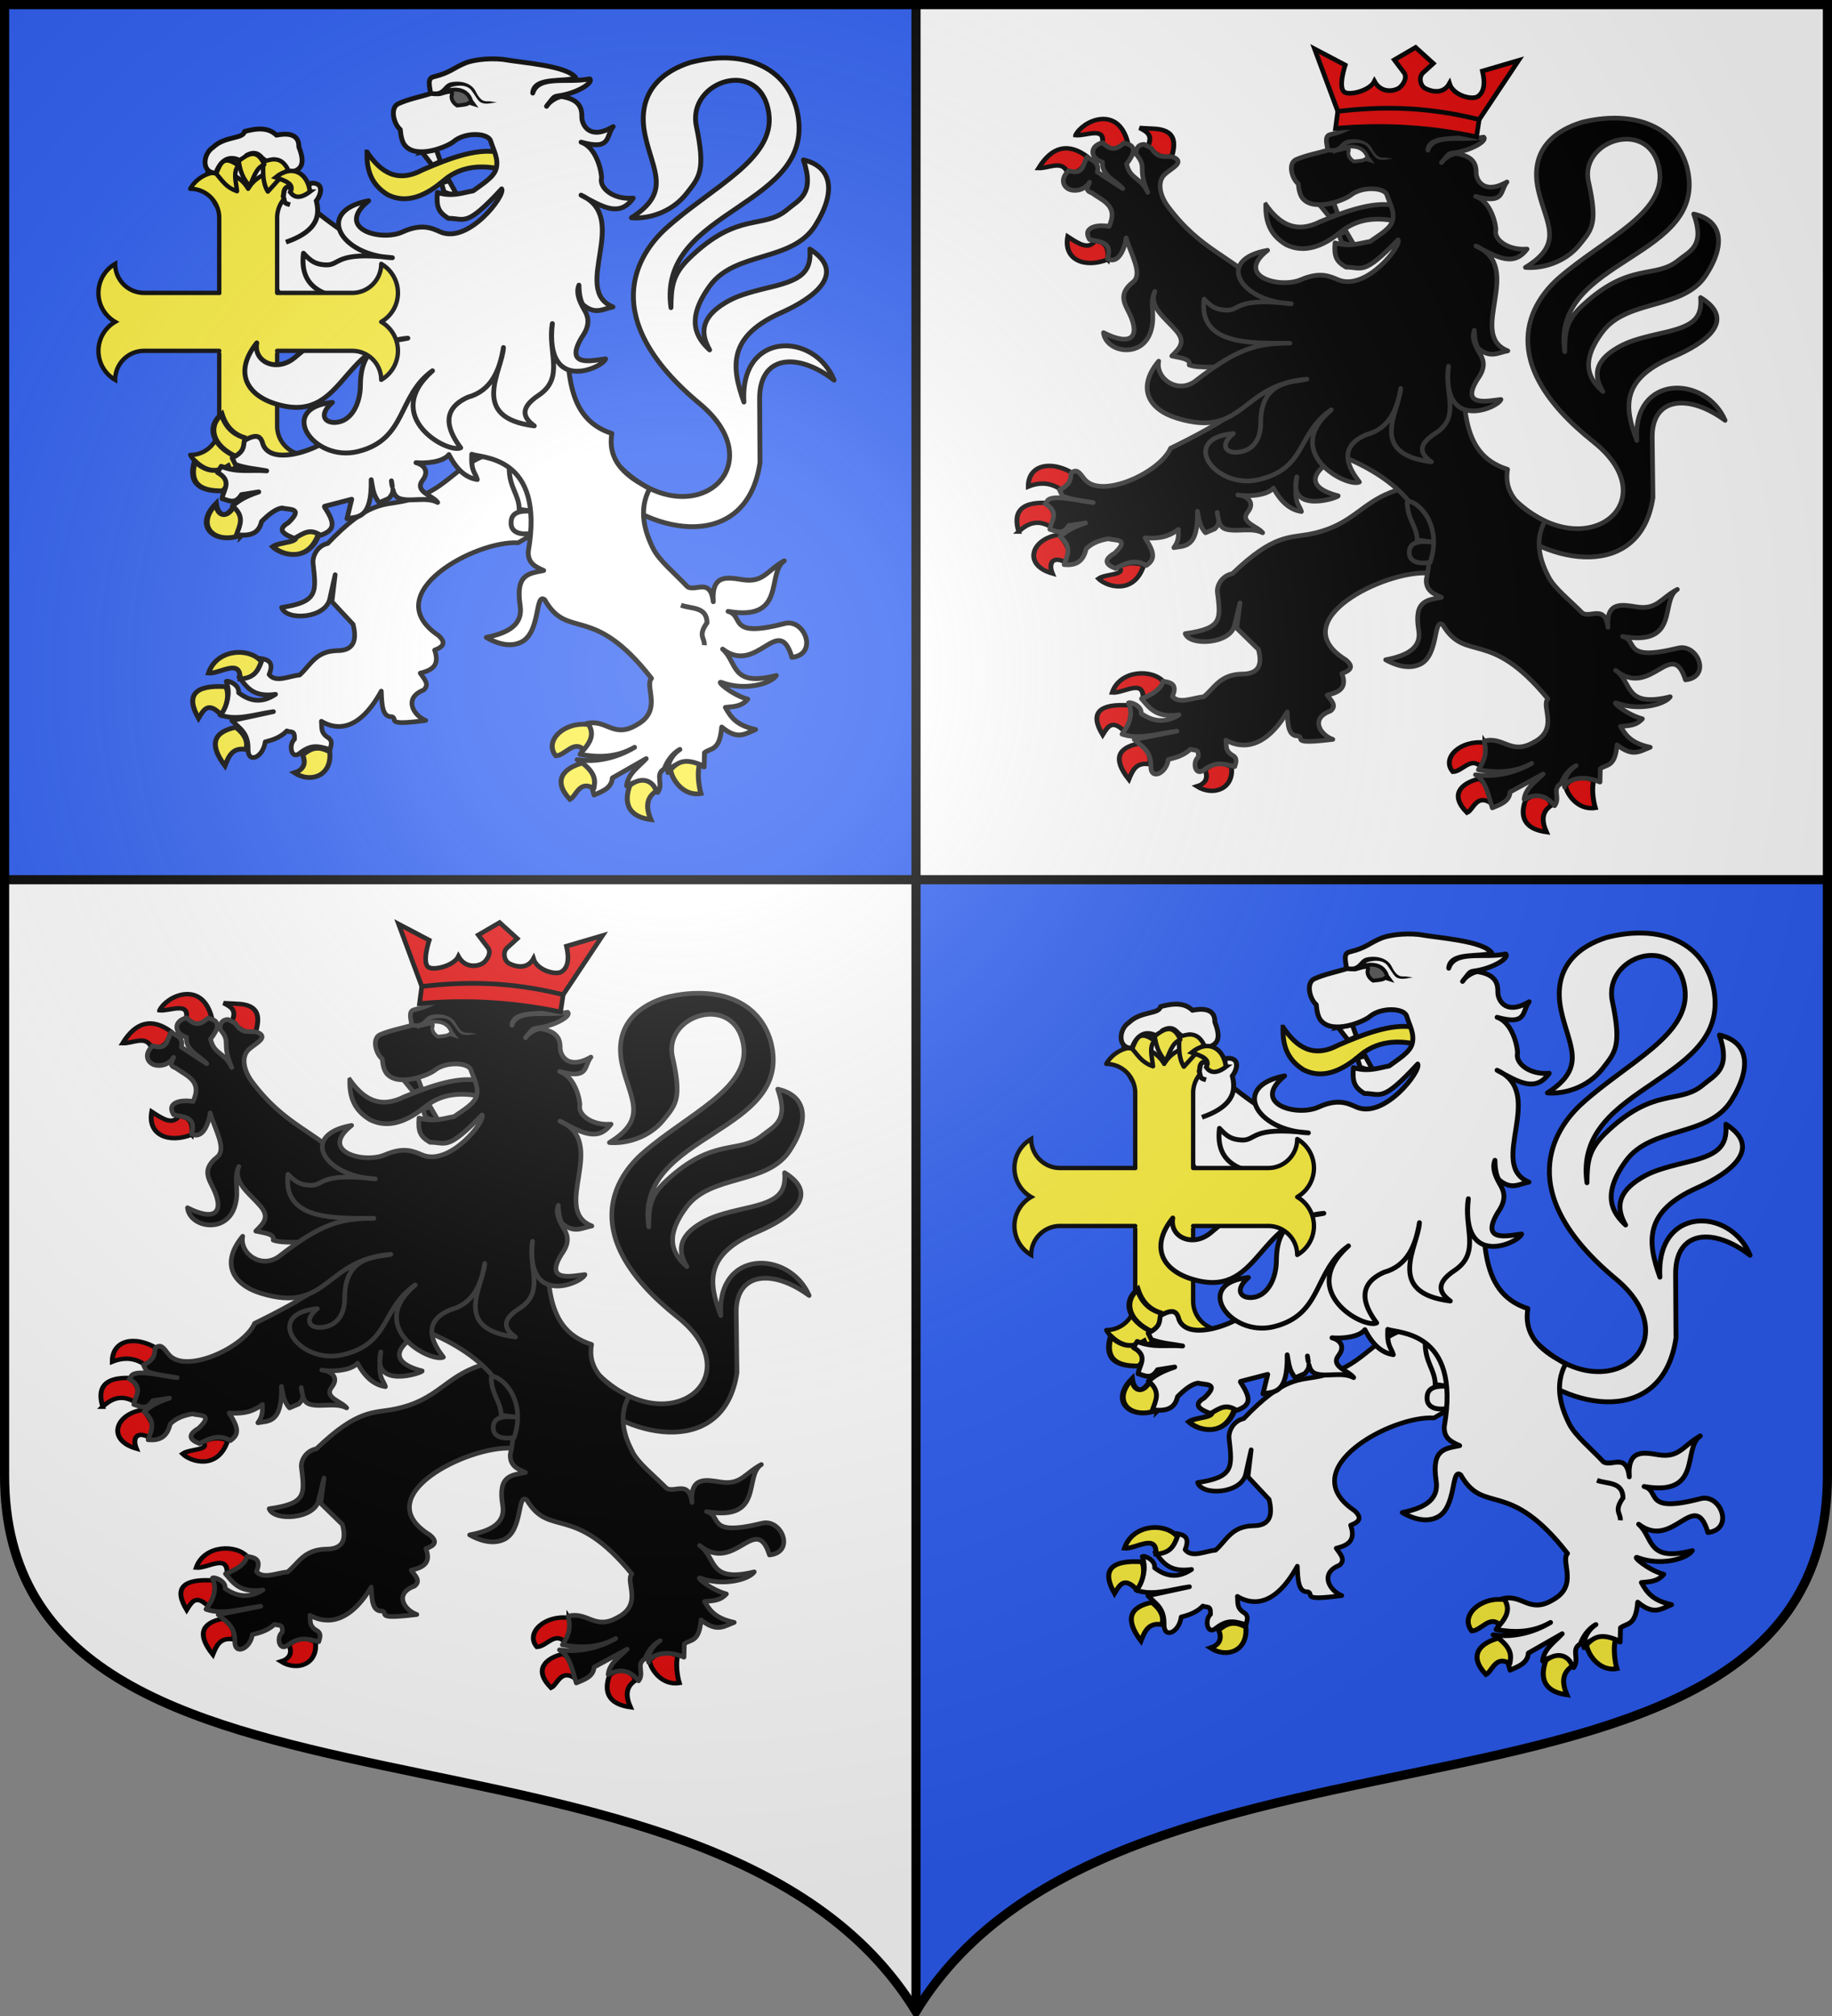
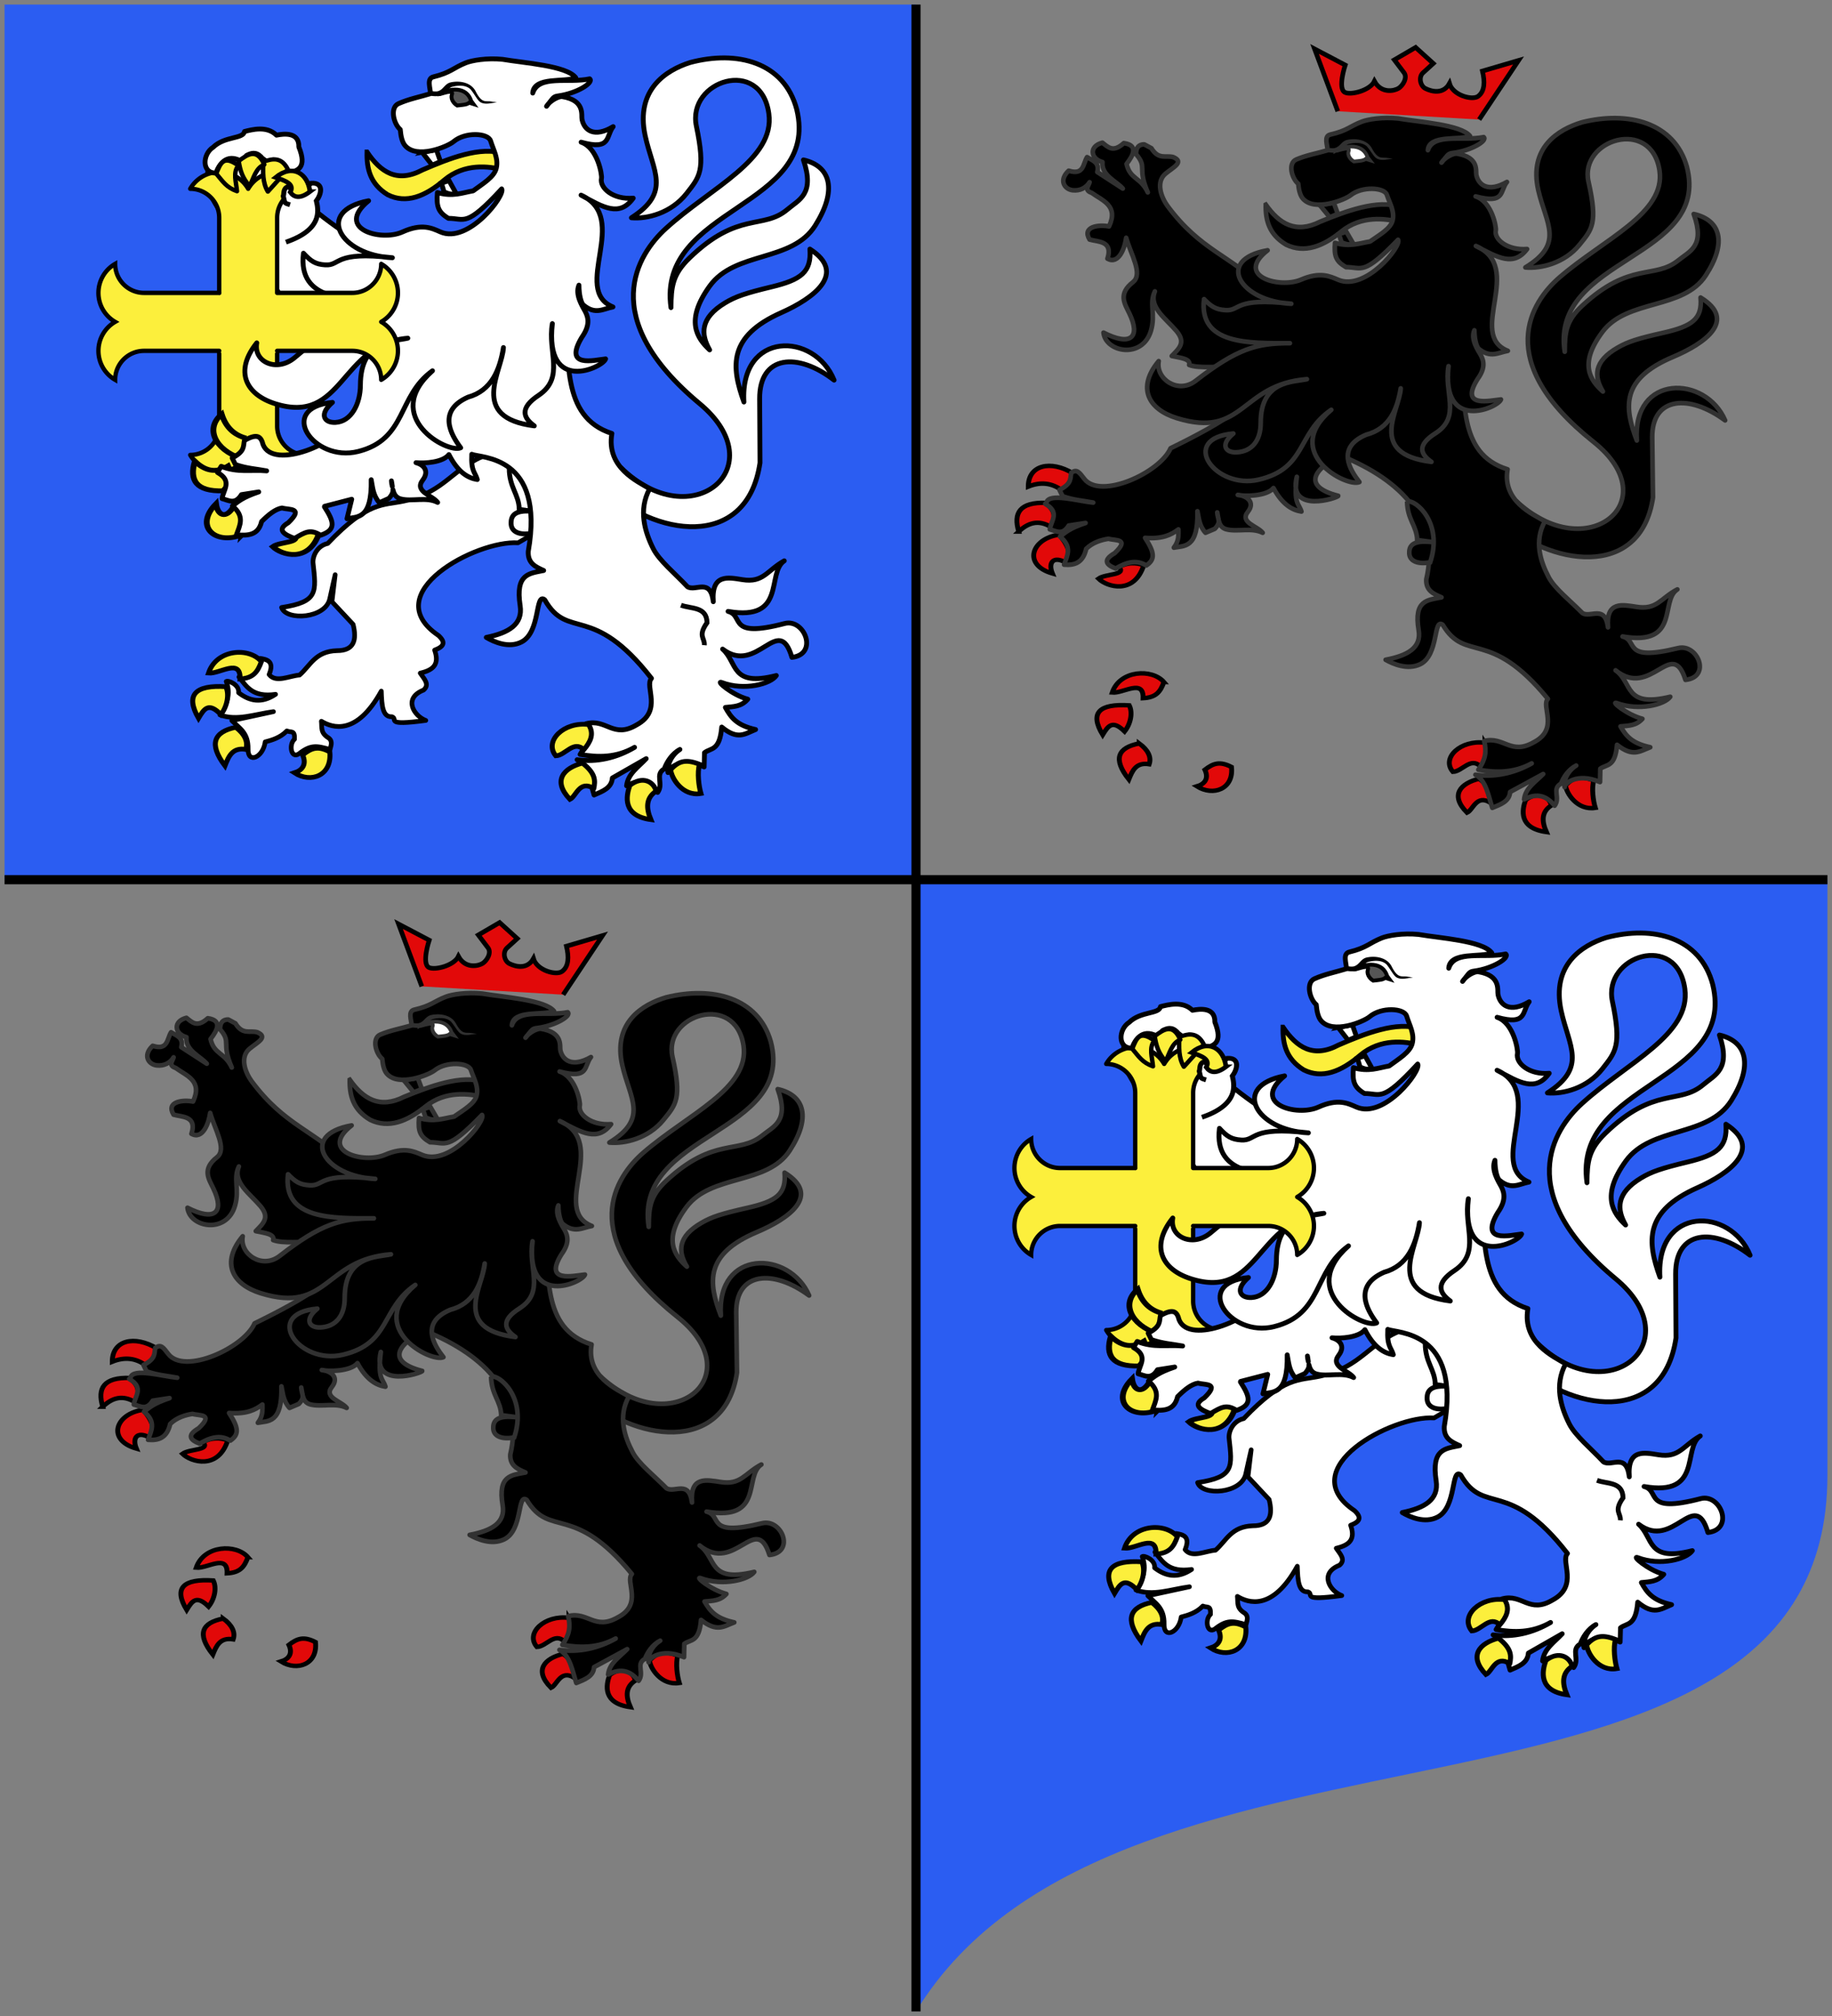
<svg xmlns="http://www.w3.org/2000/svg" xmlns:xlink="http://www.w3.org/1999/xlink" width="600" height="660" version="1.0">
  <rect width="100%" height="100%" fill="#808080" stroke="none" />
  <defs>
    <g id="c">
      <path id="b" d="M0 0v1h.5z" transform="rotate(18 3.157 -.5)" />
      <use xlink:href="#b" width="810" height="540" transform="scale(-1 1)" />
    </g>
    <g id="d">
      <use xlink:href="#c" width="810" height="540" transform="rotate(72)" />
      <use xlink:href="#c" width="810" height="540" transform="rotate(144)" />
    </g>
    <g id="f">
      <path id="e" d="M0 0v1h.5z" transform="rotate(18 3.157 -.5)" />
      <use xlink:href="#e" width="810" height="540" transform="scale(-1 1)" />
    </g>
    <g id="g">
      <use xlink:href="#f" width="810" height="540" transform="rotate(72)" />
      <use xlink:href="#f" width="810" height="540" transform="rotate(144)" />
    </g>
-     <path id="h" d="M-298.5-298.5V183c0 129.055 231.64 65.948 298.5 175.5C66.86 248.948 298.5 312.055 298.5 183v-481.5z" />
    <path id="a" d="M2.922 27.673c0-5.952 2.317-9.844 5.579-11.013 1.448-.519 3.307-.273 5.018 1.447 2.119 2.129 2.736 7.993-3.483 9.121.658-.956.619-3.081-.714-3.787-.99-.524-2.113-.253-2.676.123-.824.552-1.729 2.106-1.679 4.108z" />
    <radialGradient id="k" cx="-80" cy="-80" r="405" gradientUnits="userSpaceOnUse">
      <stop offset="0" style="stop-color:#fff;stop-opacity:.31" />
      <stop offset=".19" style="stop-color:#fff;stop-opacity:.25" />
      <stop offset=".6" style="stop-color:#6b6b6b;stop-opacity:.125" />
      <stop offset="1" style="stop-color:#000;stop-opacity:.125" />
    </radialGradient>
  </defs>
  <g transform="translate(0 -392.362)">
    <use xlink:href="#h" width="744.094" height="1052.362" style="fill:#fff" transform="translate(300 692.362)" />
    <path d="M598.5 680.362v195c0 129.055-231.64 65.948-298.5 175.5v-370.5z" style="fill:#2b5df2" />
    <path d="M1.5 393.862v286.5H300v-286.5z" style="opacity:1;fill:#2b5df2;fill-opacity:1;fill-rule:nonzero;stroke:none;stroke-width:1;stroke-linecap:butt;stroke-linejoin:round;stroke-miterlimit:4;stroke-dasharray:none;stroke-opacity:1" />
  </g>
  <path d="M1.5 288h597M300 1.5v657" style="opacity:1;fill:none;fill-opacity:1;fill-rule:nonzero;stroke:#000;stroke-width:3;stroke-linecap:butt;stroke-linejoin:round;stroke-miterlimit:4;stroke-dasharray:none;stroke-dashoffset:0;stroke-opacity:1" />
  <g id="j">
    <path d="M526.43-112.47c24.44 22.93 52.365.061 26.704-20.339-35.182-27.97-21.285-48.404-11.787-56.635 15.26-13.223 36.78-22.104 34.533-36.905-2.795-18.405-27.762-10.683-24.469 3.938 3.241 14.388 1.22 16.343-3.158 21.721-5.184 6.37-13.402 8.244-18.608 7.761 13.537-8.273 7.141-14.937 4.469-26.522-3.414-14.8 6.91-21.07 15.07-23.5 15.809-3.952 31.798-.006 36.121 15.316 8.259 31.912-47.178 31.155-42.096 63.764.036-6.65.37-10.628 6.123-15.958 16.411-15.203 24.848-8.937 33.012-15.53 3.991-3.225 9.32-4.894 5.33-15.978 9.324 2.071 11.531 9.852 4.137 21.182-7.774 11.913-27.013 8.038-35.547 19.38-8.363 11.113-4.21 16.783.102 20.607-3.095-5.16-3.277-10.334 5.141-15.158 3.533-2.025 6.826-3.087 15.676-5.085 9.97-2.252 13.49-4.727 12.862-12.134 12.728 7.826 1.548 15.8-9.556 20.48-17.932 7.56-16.813 17.287-12.424 28.778-1.57-23.04 23.72-22.593 30.435-6.929-12.306-9.107-25.303-8.279-25.127 5.92l.256 20.658c-4.246 28.686-36.062 23.448-52.949 7.59" style="fill:#000;fill-opacity:1;stroke:#313131;stroke-width:1.602;stroke-linejoin:round;stroke-miterlimit:4;stroke-dasharray:none;stroke-opacity:1" transform="matrix(.95 0 0 .95 -3.58 270.832)" />
    <path d="M440.14-214.564c-.114 5.342 1.094 10.29 7.072 13.822 6.267 3.02 12.657.632 19.089-4.651 6.798-5.434 14.975-4.48 20.138-3.134.85-2.512-.193-3.533.038-5.216-7.718-2.773-18.956 1.53-27.511 5.023-8.565 4.326-14.18.701-18.825-5.844z" style="fill:#000;fill-opacity:1;stroke:#313131;stroke-width:1.602;stroke-miterlimit:4;stroke-dasharray:none;stroke-opacity:1" transform="matrix(.95 0 0 .95 -3.58 270.832)" />
    <g style="fill:#e20909">
      <path d="M862.664 472.577c-7.188-9.211-27.082-8.293-31.832 7.086 6.816.68 19.456-9.608 19.006 3.82 8.305-.468 10.708-4.693 12.826-10.906z" style="fill:#e20909;fill-opacity:1;stroke:#000;stroke-width:3;stroke-linejoin:miter;stroke-miterlimit:4;stroke-dasharray:none;stroke-opacity:1" transform="matrix(.532 0 0 .484 -77.74 -5.43)" />
      <path d="M838.453 505.987c-7.478-8.031-10.06-3.885-13.504 2.243-8.187-14.961-2.04-21.175 16.37-19.903 2.197 4.713 1.025 12.246-2.866 17.66zM847.459 514.084c-13.091 2.806-16.482 10.313-6.395 24.351 2.187-5.864 4.356-11.75 12.534-10.302 1.483-4.79-.707-9.68-6.14-14.05zM887.874 531.88c2.56 5.972-.09 9.655-4.86 11.238 9.901 6.854 22.754 1.966 21.23-13.112-7.109-4.021-11.075-2.607-16.37 1.873z" style="fill:#e20909;fill-opacity:1;stroke:#000;stroke-width:3;stroke-miterlimit:4;stroke-dasharray:none;stroke-opacity:1" transform="matrix(.532 0 0 .484 -77.74 -5.43)" />
    </g>
-     <path d="M485.38-116.178c-12.619 4.029-14.846 12.112-29.863 15.119-7.266 1.454-12.553-.097-26.878 13.668-3.609.708-5.326 3.929-5.194 6.193 1.144 9.52 1.912 12.645-11.088 14.465 1.583 4.392 15.633 3.62 17.024-2.903.217-1.02 1.885-7.68 1.885-7.68l-1.139 8.716 7.471 7.304c1.358 5.04.4 8.512-5.724 8.492-7.664.206-9.355 4.831-13.19 7.87-3.682.26-8.36 2.633-10.743-.176 1.976-4.349-.807-4.853-3.193-5.21-.712 2.637-3.475 4.54-7.466 6.007 2.724 3.077 4.792 6.653 12.94 5.592-5.01 3.07-9.252 2.157-13.052-.517.362-2.57-3.657-4.085-4.368-3.625 1.721 4.046.234 7.499-2.24 10.769 5.942 2.073 12.547-.277 18.914-1.036l-14.683 2.9c2.522 2.356 5.85 3.818 5.724 9.112-.201 4.987 5.332 2.774 6.037-2.25 2.22-.539 5.29-1.285 7.65-3.548 1.51.631 2.865-.383 2.697 2.692-2.085 1.657-1.223 6.43 1.539 4.71 4.21-3.021 6.333-2.648 11.01-1.396.241-1.105 1.093-2.6-.46-3.704-3.032-1.685-2.323-3.34-2.59-5.409 3.815 2.11 12.384 4.835 21.153-9.734.168 4.609.407 8.437 3.763 8.27 2.347.763-2.957 3.02 11.946 1.196-4.173-1.419-8.129-7.145-.782-9.803 2.307-1.82.133-3.641-1.175-5.462 4.99-1.07 6.73-3.043 5.083-7.427 3.284-1.142 4.034-2.466 1.35-4.711-22.008-13.57 13.364-30.79 28.095-29.904l12.444-6.627-7.964-22.574z" style="fill:#000;fill-opacity:1;stroke:#313131;stroke-width:1.602;stroke-linejoin:round;stroke-miterlimit:4;stroke-dasharray:none;stroke-opacity:1" transform="matrix(.95 0 0 .95 -3.58 270.832)" />
    <g style="fill:#e20909">
      <path d="M799.626 342.685c-5.852-4.625-12.566-5.83-20.464-2.342-.056-14.538 13.622-18.222 27.626-8.897-1.412 4.639-3.066 9.057-7.162 11.239zM773.28 370.783c-3.419-12.474.547-20.053 16.881-19.435 2.937 3.872 7.292 6.562 3.07 16.391-7.79-5.24-14.203-2.924-19.952 3.044zM798.09 372.89c4.946 6.322 8.193 12.644 4.35 18.967-8.001-5.031-11.16.056-8.442 7.258-18.46-5.81-12.894-23.612 4.093-26.225zM834.925 394.666c5.494-3.163 10.533-2.989 15.347-1.17-5.978 20.376-22.706 14.734-27.881 9.132 4.344-3.472 17.501-2.217 12.534-7.962z" style="fill:#e20909;fill-opacity:1;stroke:#000;stroke-width:3;stroke-miterlimit:4;stroke-dasharray:none;stroke-opacity:1" transform="matrix(.532 0 0 .484 -77.74 -5.43)" />
    </g>
    <g style="fill:#e20909">
-       <path d="M828.018 186.74c-13.82 6.043-27.245.561-24.555-15.454 6.568 4.735 12.686 9.137 16.626 3.044 5.688.234 9.047 3.454 7.93 12.41zM802.95 127.031c-3.537-7.426-11.437-1.875-17.393-2.107 8.263-14.803 18.254-17.275 29.928-7.727-2.034 6.026-3.863 12.314-12.534 9.834zM808.322 102.68c6.403.636 18.51-6.186 16.371 5.62 4.844 5.575 10.078 4.72 15.603-.937-6.06-25.406-27.664-14.525-31.974-4.683zM852.574 110.64c3.55-8.067-.098-10.077-4.86-12.877l7.93.468c13.867.447 14.36 8.545 12.022 18.264-7.023 3.063-10.621-2.492-15.092-5.854z" style="fill:#e20909;fill-opacity:1;stroke:#000;stroke-width:3;stroke-miterlimit:4;stroke-dasharray:none;stroke-opacity:1" transform="matrix(.532 0 0 .484 -77.74 -5.43)" />
-     </g>
+       </g>
    <g style="fill:#e20909">
      <path d="M1060.277 513.615c3.647 6.117 1 11.122-2.813 15.923-6.094-6.431-11.19 3.576-16.883 3.746-7.364-9.437 4.845-21.822 19.696-19.669zM1063.603 554.123c.897-4.801 1.242-9.466-6.907-16.156-11.329 3.055-18.268 10.955-7.418 22.947 3.764-1.828 5.655-12.549 14.324-6.79zM1085.345 552.25c7.949-6.469 14.594-1.902 15.859 3.747-5.95 4.148-6.17 10.254-3.07 18.03-17.188-2.611-15.061-14.877-12.79-21.777zM1127.295 539.138c-1.437 5.246-.349 13.895.941 18.517-11.056 1.957-17.877-9.844-18.335-15.24 4.608-5.116 8.694-6.899 17.394-3.277z" style="fill:#e20909;fill-opacity:1;stroke:#000;stroke-width:3;stroke-miterlimit:4;stroke-dasharray:none;stroke-opacity:1" transform="matrix(.532 0 0 .484 -77.74 -5.43)" />
    </g>
    <path d="M383.822-235.912c-4.723 1.218-4.13 5.525.024 6.677-.48 4.599 4.936 6.655 7.005 9.132l-8.792-5.704c.84-3.384-1.704-3.955-3.525-5.125-1.438 2.248-1.021 6.364-6.332 4.672-3.54 3.251-1.461 6.427 1.392 6.737 2.471.268 4.579-.788 5.81-2.77-.313 1.285-1.99 2.731.719 3.657 3.77 2.748 9.327 4.384 5.984 11.572-3.533-.686-9.443.027-6.703 4.527 2.759.837 8.181.33 6.159 6.592 3.882 2.144 5.995-3.671 6.45-7.194 1.521 5.525 5.91 12.447 2.363 15.252-5.272 4.169-2.884 7.407-1.24 10.848 3.913 8.191.483 11.412-8.941 6.585.735 6.831 13.556 9.219 16.397-.777 1.615-5.685-.72-9.142 1.32-13.444-2.208 5.395 3.759 9.32 7.414 13.63 3.402 4.012.901 6.068-1.589 8.638 2.927.637 6.631.954 5.985 3.078 3.288 1.323 10.207.37 13.533.86l2.64 14.935c-5.22 4.076-13.917 8.691-22.576 12.926-3.704 8.46-24.186 17.78-29.74 10.545-1.76-2.292-2.6-3.513-4.507-2.07-.425 1.867.351 3.633-4.048 5.868l1.067 2.19c3.908 1.38 7.061 1.504 10.554 2.192-5.095-.502-15.342-3.497-16.109-.008l-.43.443c5.204 2.928 1.944 5.872 1.59 8.8 2.17.533 4.335 2.2 6.506-1.321l5.81-.888c-5.526 1.832-6.887 3.233-8.813 4.69 4.326 3.49 2.502 6.557 1.414 9.67 3.81.33 6.57-.795 7.614-5.456 2.287-2.28 5.418-3.125 7.706-3.471 2.372.724 7.474-.17 2.11 4.962-4.175 2.427-2.95 4.027.349 5.288 3.52-2.045 7.034-3.246 10.554-1.033 3.114-2.083 2.927-4.425-.419-9.525 6.191.447 8.97-1.074 11.495-2.915-.005 1.99.245 3.917-1.567 6.283 3.514-.672 8.47.33 8.123-12.546.54 2.474.575 4.948 2.78 7.422l3.21-1.358c2.338-2.49 1.002-3.18.837-5.669.511 2.31.382 5.11 3.177 5.838 3.768.981 8.682-.736 12.491 1.189-1.791-2.293-8.012-3.54-5.113-7.195 2.717-3.428-.489-5.62-3.457-5.849 2.041.55 9.943.558 12.286-2.378 3.109 5.785 6.536 7.625 9.645 8.105-.873-2.86-2.74-2.471-1.588-11.96-3.217 13.07 14.441 7.155 14.275 6.546-13.14-3.379-7.747-9.772.914-13.817 21.204 8.503 34.18 22.562 29.442 42.61-.195 3.866 2.526 5.022 5.245 6.194-4.842.963-9.61.91-7.878 11.3 1.018 6.107-3.88 8.793-11.38 10.213 2.61 1.478 7.629 3.63 11.93 1.523 6.518-3.193 4.411-16.125 7.763-13.565 8.029 13.333 16.032.828 36.237 25.515-2.447 2.563 3.98 10.388-4.88 14.958-7.946 4.545-10.263-2.133-17.082-.434.906 3.769.403 6.412-2.002 9.905 6.133 1.049 12.256 1.145 18.388-2.191-6.023 3.397-12.847 4.846-19.389 3.912 3.643 1.865 4.536 7.554 5.81 11.408 2.807-1.187 5.891-2.15 6.137-5.469l11.403-6.193c-2.59 2.68-6.125 4.795-6.572 8.747 4.556-2.43 7.86-1.107 10.51 2.173 2.116-2.74-1.094-5.82 2.199-7.58.796-2.16 2.544-4.888 5.244-6.255-3.101 1.943-4.403 5.328-3.99 7.44-.358-1.019 4.168-5.184 12.2-1.759l.102-4.595c2.212-1.597 5.137-.46 5.767-8.24 5.475 4.337 7.796 2.236 11.446.852-6.388-1.378-8.327-3.919-10.247-7.19 2.838-.276 5.355-.187 7.546-2.614-5.504-1.464-11.116-6.258-8.81-5.408 7.574 2.791 16.508.523 18.41-2.191-16.148 3.894-12.807-4.91-18.846-9.109 12.21 9.92 19.408-11.598 24.09 3.278 9.022-.95 4.205-12.594-2.546-10.938-19.64 4.818-13.479-2.597-19.139-4.002 19.966 3.4 12.766-12.3 18.889-16.232-5.865 3.108-7.015 7.149-14.113 6.018-4.809-.73-10.555-2.06-9.792 7.063-1.045-7.886-5.971-3.208-8.77-4.872-4.269-4.341-9.596-8.487-11.655-12.375-2.844-5.366-5.164-12.46-1.32-19.307-4.056-2.38-14.793-6.894-12.877-17.9-17.618-5.482-14.192-24.67-16.354-40.456l-67.817-21.966c-11.471-11.4-21.562-12.935-32.924-28.16-2.6-3.483-4.084-8.568-.867-11.276 2.646-2.227 6.642-4.02 2.738-5.728-2.524-.756-5.048 1.064-7.573-3.078l-2.459-1.322c-1.84-.003-2.865 1.028-2.828 3.368 4.052 4.715.268 4.422 4.047 13.183-2.396-5.252-6.122-4.452-7.32-9.815 2.365-3.025 4.123-6.445-.95-7.17-3.737 3.397-5.448 1.352-7.376-.146z" style="fill:#000;fill-opacity:1;stroke:#313131;stroke-width:1.602;stroke-linejoin:round;stroke-miterlimit:4;stroke-dasharray:none;stroke-opacity:1" transform="matrix(.95 0 0 .95 -3.58 270.832)" />
    <path d="M488.865-112.271c.084 6.28 3.32 8.33 3.484 13.283l6.312.856c-5.182-.733-9.01-.35-9.05 3.286-.197 3.438 3.486 4.283 7.218 3.52 4.553-13.66-5.14-21.747-7.964-20.945z" style="fill:#000;fill-opacity:1;stroke:#313131;stroke-width:1.602;stroke-miterlimit:4;stroke-dasharray:none;stroke-opacity:1" transform="matrix(.95 0 0 .95 -3.58 270.832)" />
    <path d="M547.225-67.82c3.46 1.276 8.695.402 8.834 5.696-3.195 4.35-.66 4.885-.87 7.249" style="opacity:.98;fill:none;fill-opacity:1;stroke:#000;stroke-width:1.602;stroke-miterlimit:4;stroke-dasharray:none;stroke-opacity:1" transform="matrix(.95 0 0 .95 -3.58 270.832)" />
    <path d="m470.545-200.707-2.631-4.514-2.563.805.927 2.878c2.398.942 2.238.56 4.267.831zM458.753-214.413l4.82-.797 1.416 3.83-2.79 1.163z" style="fill:#000;fill-opacity:1;stroke:#313131;stroke-width:1.602;stroke-miterlimit:4;stroke-dasharray:none;stroke-opacity:1" transform="matrix(.95 0 0 .95 -3.58 270.832)" />
    <path d="M481.885-217.97c-.86-2.558-8.55-3-12.5.172-1.984 1.593-12.504 5.794-16.486 1.117-.833-.978-1.355-2.695-1.573-5.088-2.252-1.81-3.651-7.101-.647-8.367 3.564-1.501 7.187-2.11 10.78-3.166-.029-1.81-1.399-4.874.938-5.409 5.905-1.35 6.673-2.869 10.95-4.485 2.028-.766 7.04-1.616 12.441-1.07 7.251 1.237 21.632 2.124 24.755 6.041-3.428 1.59-14.193-.58-14.51 4.894 1.972-6.015 11.94-3.022 19.227-4.506 1.455 1.215-4.27 4.687-10.642 5.472-1.724.212-1.598.604-3.894 3.317 1.028-1.685 4.05-3.295 5.338-3.085 7.78 1.27 6.363 6.038 6.684 7.425.794 3.44 4.116 6.008 10.544 2.332-2.519 3.11-.508 7.769-10.808 4.968 5.648 1.835 7.182 10.676 6.963 11.682-.686 3.148 4.074 7.003 10.779 6.464-4.59 6.151-10.041 2.98-17.65-1.055 17.07 7.388-3.294 30.488 11.02 36.139-3.25.565-5.918 2.625-9.997-.674-.739-.597-1.524-3.184-1.546-6.413-1.372 3.118 1.29 6.933 2.15 8.45 1.235 2.176 1.66 4.67-1.069 8.399-6.236 9.995 4.18 7.37 8.085 6.991-.83 2.763-20.604 11.534-18.071-11.476-1.654 9.057 4.436 17.376-4.435 23.085-6.773 4.24-5.045 7.384-1.45 9.9-22.359-2.767-10.916-17.794-10.598-25.334-1.203 7.212-3.894 13.885-11.889 15.962-10.451 4.406-5.617 12.145-2.352 16.32-4.29 2-27.166-10.097-9.695-24.895-11.926 8.14-8.427 20.173-24.994 24.062-15.098 3.545-27.758-14.202-8.77-15.883-4.642 3.842-2.778 6.653 1.109 6.464 5.252-.257 8.329-3.977 8.316-10.133-.032-14.72 11.117-13.986 15.937-15.063-22.975 1.798-21.558 20.604-44.827 13.426-9.811-3.026-13.934-10.441-6.273-19.644-1.149 6.102 6.682 11.493 12.736 6.787 14.316-11.127 21.169-13.013 32.5-12.97-14.19.055-31.51.487-29.603-15.186 2.56 2.633 4.058 3.579 7.386 3.797 5.323.349 2.763-4.53 22.692-2.198-17.6-.8-26.477-15.17-8.164-18.426-11.501 9.028 4.264 13.238 11.483 10.132 6.664-2.867 10.041-1.15 12.872.04 9.482 3.985 21.988-11.755 20.61-13.792-12.118 12.56-12.365 9.423-17.931 9.427-3.56-2.054-4.132-3.893-3.799-8.355 5.243 1.487 8.483.08 12.083-.483 3.33-2.357 7.05-4.401 7.757-7.22.789-3.142-.877-5.66-1.962-8.888z" style="fill:#000;fill-opacity:1;stroke:#313131;stroke-width:1.602;stroke-linejoin:round;stroke-miterlimit:4;stroke-dasharray:none;stroke-opacity:1" transform="matrix(.95 0 0 .95 -3.58 270.832)" />
    <path d="M464.102-233.073c3.972-2.11 9.589-2.517 11.142 2.206l.766.99-1.435-.438c-.78.621-1.894.64-2.896.77l-1.17.111c-1.504-.886-2.238-2.387-1.81-3.528.742-1.974-3.444-.143-4.597-.111z" style="fill:#fff;stroke:#313131;stroke-width:1.282" transform="matrix(.95 0 0 .95 -3.58 270.832)" />
    <path d="m513.711-243.884 13.567-20.366-12.442 3.652c.873 3.673.845 6.972-1.5 8.702-1.976 1.46-8.65-.287-9.87-4.425-2.077 3.765-6.018 2.874-8.285 1.737-1.822-.914-2.407-3.97-.845-5.396l3.557-3.243-6.088-5.514-7.35 4.279 3.341 4.42c1.31 1.733-.4 4.456-1.854 5.372-1.517.954-5.987 1.903-8.34-2.42-1.543 3.208-8.203 4.884-10.205 3.815-2.546-1.359.135-9.397.135-9.397l-10.567-5.555 8.008 21.484" style="fill:#e20909;fill-opacity:1;stroke:#000;stroke-width:1.602" transform="matrix(.95 0 0 .95 -3.58 270.832)" />
-     <path d="m464.973-246.74-.784 5.912c16.532-1.51 32.72-.436 48.607 2.882l.915-5.938c-19.553-4.834-34.623-4.397-48.738-2.855z" style="fill:#e20909;fill-opacity:1;stroke:#000;stroke-width:1.602;stroke-miterlimit:4;stroke-dasharray:none;stroke-opacity:1" transform="matrix(.95 0 0 .95 -3.58 270.832)" />
    <path d="M467.931-236.826c-1.899.655-2.184 2.38-4.166 2.8-.854.085-1.628-.063-1.628-.063l-.332 1.496s.982.194 2.135.08c2.336.02 2.865-2.052 4.604-2.897 2.165-.59 4.851-.741 6.511.828 1.663 2.012 2.39 3.706 3.53 4.23 1.664.763 3.595.116 5.392-.051l-1.78-.233c-1.956-.417-3.217.861-5.45-3.314-1.695-3.17-6.002-3.586-8.816-2.876" style="fill:#313131;fill-opacity:1;stroke:none;stroke-width:3;stroke-linecap:round;stroke-linejoin:round;stroke-miterlimit:4;stroke-dasharray:none;stroke-opacity:1" transform="matrix(.95 0 0 .95 -3.58 270.832)" />
  </g>
  <g id="i">
    <path d="M95.508 115.344v25.886c0 5.516 4.468 9.99 9.983 9.99a11.534 11.534 0 0 1-19.973 0 11.52 11.52 0 0 1-9.983 5.764c-4.12 0-7.935-2.196-9.996-5.764 5.516 0 9.996-4.474 9.996-9.99v-25.886" style="fill:#fcef3c;stroke:#000;stroke-width:1.5;stroke-linecap:round;stroke-linejoin:round;stroke-miterlimit:4;stroke-dasharray:none;stroke-opacity:1" transform="matrix(.95 0 0 .95 .037 5.286)" />
    <path d="M168.345 150.973c-12.321 4.304-14.495 12.937-29.158 16.148-7.093 1.554-12.256-.103-26.242 14.6-3.523.756-5.2 4.195-5.07 6.614 1.116 10.168 1.867 13.505-10.827 15.45 1.547 4.691 15.264 3.867 16.622-3.1.212-1.09 1.84-8.204 1.84-8.204l-1.111 9.31 7.294 7.802c1.326 5.382.39 9.09-5.589 9.069-7.482.22-9.133 5.16-12.878 8.406-3.595.278-8.163 2.813-10.489-.188 1.93-4.644-.787-5.184-3.118-5.564-.694 2.816-3.392 4.85-7.29 6.415 2.66 3.287 4.68 7.107 12.636 5.973-4.892 3.278-9.034 2.304-12.744-.552.353-2.744-3.57-4.363-4.265-3.872 1.681 4.322.229 8.01-2.187 11.503 5.801 2.213 12.25-.297 18.467-1.106L79.9 242.773c2.462 2.517 5.712 4.078 5.589 9.733-.197 5.327 5.206 2.963 5.894-2.403 2.168-.576 5.164-1.373 7.47-3.79 1.474.674 2.796-.41 2.632 2.875-2.035 1.77-1.194 6.87 1.503 5.032 4.11-3.228 6.183-2.83 10.75-1.492.235-1.18 1.066-2.776-.45-3.956-2.96-1.8-2.267-3.568-2.53-5.777 3.726 2.253 12.092 5.164 20.654-10.397.164 4.922.397 9.01 3.674 8.832 2.29.816-2.887 3.226 11.664 1.279-4.075-1.516-7.937-7.632-.764-10.471 2.253-1.945.13-3.89-1.147-5.834 4.871-1.143 6.57-3.25 4.963-7.933 3.206-1.22 3.938-2.634 1.318-5.032-21.488-14.493 13.047-32.887 27.43-31.94l12.149-7.078-7.776-24.111z" style="fill:#fff;fill-opacity:1;stroke:#000;stroke-width:1.611;stroke-linejoin:round;stroke-miterlimit:4;stroke-dasharray:none;stroke-opacity:1" transform="matrix(.95 0 0 .95 .037 5.286)" />
    <g style="fill:#fcef3c;stroke:#000;stroke-width:2.818;stroke-opacity:1">
      <path d="M-1946.804 298.896c-5.603-1.738-9.75-6.053-11.9-13.903-8.114 8.183-3.078 20.447 9.36 25.592 1.848-3.676 3.448-7.406 2.54-11.689zM-1971.518 312.144c-2.637 10.93.623 17.627 13.757 17.236 2.327-3.375 5.806-5.699 2.32-14.375-6.218 4.531-11.399 2.437-16.077-2.861zM-1948.468 354.894c1.074-7.15.965-13.496-4.079-16.483-3.684 7.616-7.789 5.244-8.595-1.52-10.673 13.163-.129 24.064 12.674 18.003zM-1923.407 354.864c4.42-2.78 8.473-2.627 12.345-1.029-4.809 17.905-18.264 12.948-22.427 8.025 3.494-3.051 14.078-1.948 10.082-6.996z" style="fill:#fcef3c;fill-opacity:1;stroke:#000;stroke-width:2.818;stroke-miterlimit:4;stroke-dasharray:none;stroke-opacity:1" transform="matrix(.677 -.003 -.004 .565 1399.78 -31.281)" />
    </g>
    <path d="M126.494 46.823c-.153 5.705 1.047 10.984 7.12 14.725 6.372 3.193 12.906.612 19.5-5.06 6.97-5.837 15.303-4.859 20.56-3.446.884-2.687-.174-3.772.074-5.57-7.854-2.923-19.344 1.728-28.093 5.5-8.764 4.66-14.466.818-19.16-6.149z" style="fill:#fcef3c;fill-opacity:1;stroke:#000;stroke-width:1.672;stroke-miterlimit:4;stroke-dasharray:none;stroke-opacity:1" transform="matrix(.95 0 0 .95 .037 5.286)" />
    <path d="M175.51 155.813c.044 6.705 3.33 8.877 3.465 14.166l6.432.884c-5.28-.758-9.186-.331-9.251 3.553-.224 3.672 3.526 4.556 7.337 3.723 4.735-14.609-5.098-23.197-7.983-22.326z" style="fill:#fff;fill-opacity:1;stroke:#000;stroke-width:1.672;stroke-miterlimit:4;stroke-dasharray:none;stroke-opacity:1" transform="matrix(.95 0 0 .95 .037 5.286)" />
    <path d="M213.824 155.415c24.775 24.365 53.407-.193 27.37-21.85-35.696-29.692-21.387-51.581-11.645-60.417 15.65-14.196 37.659-23.785 35.465-39.578-2.729-19.639-28.243-11.27-24.982 4.325 3.21 15.349 1.135 17.445-3.365 23.21-5.33 6.828-13.724 8.87-19.03 8.38 13.861-8.902 7.383-15.986 4.734-28.344-3.384-15.787 7.187-22.532 15.526-25.167 16.15-4.298 32.431-.164 36.739 16.176 8.211 34.035-48.325 33.5-43.357 68.296.08-7.102.446-11.35 6.35-17.07C254.468 67.06 263.03 73.71 271.4 66.629c4.093-3.463 9.539-5.272 5.543-17.088 9.496 2.167 11.695 10.464 4.078 22.6-8.007 12.758-27.604 8.715-36.383 20.867-8.604 11.909-4.406 17.943-.032 22.005-3.123-5.494-3.274-11.018 5.343-16.212 3.617-2.18 6.983-3.329 16.022-5.507 10.183-2.453 13.79-5.114 13.199-13.02 12.93 8.294 1.474 16.864-9.882 21.917-18.34 8.16-17.263 18.542-12.863 30.79-1.449-24.594 24.342-24.242 31.087-7.549-12.49-9.664-25.752-8.715-25.667 6.446l.124 22.057c-4.52 30.652-36.935 25.216-54.052 8.367" style="fill:#fff;fill-opacity:1;stroke:#000;stroke-width:1.672;stroke-linejoin:round;stroke-miterlimit:4;stroke-dasharray:none;stroke-opacity:1" transform="matrix(.95 0 0 .95 .037 5.286)" />
    <path d="M74.378 45.712c-8.302 15.856 3.478 19.896 5.264 29.816-5.404 4.477-3 7.925-1.346 11.59 3.937 8.728.423 14.185-9.158 9.078.705 7.29 13.761 7.786 16.724-2.902 1.685-6.078-.667-9.767 1.442-14.37-2.288 5.77 3.776 9.93 7.475 14.514 3.443 4.267.873 6.485-1.684 9.242 2.98.666 6.768.982 6.095 3.253 3.345 1.396 10.404.341 13.792.848l28.764 15.937c-5.35 4.378-12.256 11.35-21.116 15.916-3.845 8.706-26.327 17.853-29.958 9.085-.727-2.852-1.943-4.068-6.459-1.48-.447 1.92.305 3.71-4.212 6.027l1.103 2.252c3.993 1.398 7.214 1.498 10.786 2.186-5.213-.49-10.033.743-15.67-1.565l-1.287 2.114c5.308 2.982 1.972 6.011 1.59 9.02 2.219.537 4.428 2.252 6.673-1.375l5.964-.942c-5.669 1.908-7.104 3.35-9.085 4.856 4.406 3.562 2.522 6.733 1.388 9.936 3.9.32 7.574.217 8.672-4.575 2.356-2.353 4.72-4.312 7.065-4.679 2.424.732 7.667-.213 2.144 5.083-4.29 2.513-1.227 4.129 2.142 5.408 3.616-2.118 5.414-3.353 9.003-1.097 5.407-1.856 4.708-4.561 1.315-9.781l.04-.187 9.364-2.433-1.63 6.705c3.589-.736 8.624.312 8.355-13.435.534 2.64.561 5.284 2.793 7.915l3.282-1.471c1.201-1.335 1.469-2.18 1.41-3.029.339 1.473.972 2.736 2.685 3.196 3.836 1.03 8.86-.83 12.732 1.207-1.811-2.44-8.146-3.743-5.165-7.661 2.426-3.19.29-5.366-2.295-6.033 3.029.309 9.273-.088 11.345-2.797 3.133 6.163 6.618 8.11 9.786 8.608-.734-2.569-2.2-2.7-1.906-8.72 2.958 1.393 25.349.08 19.477 33.468-.225 4.13 2.544 5.359 5.31 6.597-4.945 1.052-9.809 1.023-8.111 12.108.997 6.517-4.012 9.397-11.671 10.951 2.653 1.566 7.76 3.836 12.161 1.564 6.668-3.442 4.587-17.231 7.989-14.514 8.1 14.198 16.352.795 36.796 27.057-2.513 2.749 3.988 11.087-5.078 16.011-8.135 4.893-10.455-2.23-17.421-.382.9 4.02.372 6.845-2.104 10.588 6.247 1.089 12.495 1.15 18.771-2.442-6.165 3.658-13.136 5.24-19.802 4.275 3.704 1.973 4.57 8.044 5.844 12.153 2.87-1.282 6.036-2.324 6.308-5.87l11.664-6.66c-2.658 2.874-6.279 5.138-6.761 9.36 4.663-2.617 8.025-1.209 10.706 2.28 2.177-2.936-1.085-6.21 2.285-8.107.826-2.31 2.63-5.23 5.392-6.704-3.175 2.09-4.514 5.712-4.106 7.966-.359-1.087 4.288-5.562 12.457-1.944l.129-4.907c2.266-1.715 5.24-.522 5.934-8.833 5.556 4.603 7.944 2.354 11.676.857-6.506-1.439-8.483-4.133-10.418-7.616 2.895-.31 5.469-.234 7.72-2.836-5.604-1.536-11.287-6.635-8.941-5.74 7.707 2.944 16.834.486 18.791-2.422-15.876 4.08-13.275-4.486-18.523-9.107 11.997 9.202 19.3-12.73 23.893 2.85 9.208-1.058 4.382-13.467-2.515-11.665-20.062 5.242-13.731-2.705-19.495-4.177 20.341 3.532 13.104-13.194 19.375-17.424-6.003 3.348-7.195 7.659-14.426 6.487-4.9-.755-10.761-2.135-10.043 7.603-1.014-8.414-6.062-3.398-8.906-5.161-4.325-4.615-9.74-9.01-11.815-13.15-2.864-5.717-5.19-13.297-1.224-20.626-4.12-2.522-15.04-7.277-13.013-19.04-17.933-5.765-14.31-26.277-16.411-43.123l-69.022-23.115c-5.394-.24-21.444-14.454-28.883-19.95-4.621-3.415-6.401-9.876-12.485-9.436-2.654.193-5.315-2.81-9.726-2.484zm60.53 114.44c.127.617.2 1.263.302 1.902-.126-.542-.258-1.13-.302-1.901z" style="fill:#fff;fill-opacity:1;stroke:#000;stroke-width:1.672;stroke-linejoin:round;stroke-miterlimit:4;stroke-dasharray:none;stroke-opacity:1" transform="matrix(.95 0 0 .95 .037 5.286)" />
    <path d="m75.535 115.344-10-9.986 10-9.987 9.987-10 9.986 10 10 9.987-10 9.986-9.986 10z" style="opacity:1;fill:#fcef3c;fill-opacity:1;fill-rule:nonzero;stroke:none;stroke-width:1.5;stroke-linecap:butt;stroke-linejoin:round;stroke-miterlimit:4;stroke-dasharray:none;stroke-dashoffset:0;stroke-opacity:1" transform="matrix(.95 0 0 .95 .037 5.286)" />
    <path d="M234.736 202.991c3.52 1.345 8.866.385 8.973 6.038-3.288 4.661-.705 5.22-.936 7.744" style="opacity:.98;fill:none;stroke:#000;stroke-width:1.672;stroke-miterlimit:4;stroke-dasharray:none;stroke-opacity:1" transform="matrix(.95 0 0 .95 .037 5.286)" />
    <g style="fill:#fcef3c;stroke:#000;stroke-opacity:1">
      <path d="M862.664 472.577c-7.188-9.211-27.082-8.293-31.832 7.086 6.816.68 19.456-9.608 19.006 3.82 8.305-.468 10.708-4.693 12.826-10.906z" style="fill:#fcef3c;fill-opacity:1;stroke:#000;stroke-width:3;stroke-linejoin:miter;stroke-miterlimit:4;stroke-dasharray:none;stroke-opacity:1" transform="matrix(.543 -.003 -.003 .517 -381.407 -25.141)" />
      <path d="M838.453 505.987c-7.478-8.031-10.06-3.885-13.504 2.243-8.187-14.961-2.04-21.175 16.37-19.903 2.197 4.713 1.025 12.246-2.866 17.66zM847.459 514.084c-13.091 2.806-16.482 10.313-6.395 24.351 2.187-5.864 4.356-11.75 12.534-10.302 1.483-4.79-.707-9.68-6.14-14.05zM887.874 531.88c2.56 5.972-.09 9.655-4.86 11.238 9.901 6.854 22.754 1.966 21.23-13.112-7.109-4.021-11.075-2.607-16.37 1.873z" style="fill:#fcef3c;fill-opacity:1;stroke:#000;stroke-width:3;stroke-miterlimit:4;stroke-dasharray:none;stroke-opacity:1" transform="matrix(.543 -.003 -.003 .517 -381.407 -25.141)" />
    </g>
    <g style="fill:#fcef3c;stroke:#000;stroke-opacity:1">
      <path d="M1060.277 513.615c3.647 6.117 1 11.122-2.813 15.923-6.094-6.431-11.19 3.576-16.883 3.746-7.364-9.437 4.845-21.822 19.696-19.669zM1063.603 554.123c.897-4.801 1.242-9.466-6.907-16.156-11.329 3.055-18.268 10.955-7.418 22.947 3.764-1.828 5.655-12.549 14.324-6.79zM1085.345 552.25c7.949-6.469 14.594-1.902 15.859 3.747-5.95 4.148-6.17 10.254-3.07 18.03-17.188-2.611-15.061-14.877-12.79-21.777zM1127.295 539.138c-1.437 5.246-.349 13.895.941 18.517-11.056 1.957-17.877-9.844-18.335-15.24 4.608-5.116 8.694-6.899 17.394-3.277z" style="fill:#fcef3c;fill-opacity:1;stroke:#000;stroke-width:3;stroke-miterlimit:4;stroke-dasharray:none;stroke-opacity:1" transform="matrix(.543 -.003 -.003 .517 -381.407 -25.141)" />
    </g>
    <path d="m157.412 61.47-2.654-4.807-2.619.873.926 3.068c2.44.994 2.279.586 4.347.867zM145.476 46.893l4.92-.875 1.42 4.083-2.853 1.256-3.487-4.464z" style="fill:#fff;fill-opacity:1;stroke:#000;stroke-width:1.672;stroke-miterlimit:4;stroke-dasharray:none;stroke-opacity:1" transform="matrix(.95 0 0 .95 .037 5.286)" />
    <path d="M169.093 42.982c-.86-2.729-8.701-3.162-12.751.244-2.034 1.71-12.79 6.248-16.822 1.274-.843-1.04-1.364-2.871-1.57-5.426-2.285-1.92-3.677-7.564-.604-8.93 3.644-1.621 7.343-2.29 11.015-3.434-.017-1.933-1.394-5.198.993-5.78 6.032-1.472 6.824-3.097 11.198-4.844 2.073-.828 7.19-1.76 12.695-1.203 7.388 1.284 22.05 2.16 25.208 6.328-3.507 1.714-14.471-.55-14.83 5.297 2.05-6.433 12.197-3.285 19.638-4.906 1.477 1.29-4.386 5.026-10.89 5.895-1.76.236-1.634.653-3.994 3.562 1.06-1.805 4.154-3.539 5.465-3.321 7.927 1.317 6.45 6.416 6.768 7.896.787 3.669 4.159 6.395 10.74 2.438-2.591 3.332-.57 8.298-11.057 5.358 5.747 1.931 7.254 11.364 7.023 12.44-.72 3.364 4.11 7.457 10.951 6.849-4.722 6.59-10.26 3.232-17.994-1.04 17.362 7.805-3.561 32.572 11 38.536-3.318.619-6.053 2.832-10.192-.67-.75-.635-1.533-3.393-1.534-6.84-1.42 3.336 1.27 7.396 2.137 9.011 1.245 2.318 1.66 4.98-1.146 8.974-6.427 10.704 4.215 7.85 8.2 7.426-.866 2.954-21.092 12.417-18.356-12.166-1.746 9.68 4.41 18.533-4.676 24.673-6.936 4.56-5.194 7.91-1.544 10.577-22.786-2.844-11.016-18.946-10.641-26.999-1.275 7.707-4.064 14.847-12.232 17.103-10.688 4.757-5.809 12.997-2.507 17.44-4.388 2.157-27.64-10.649-9.723-26.537-12.218 8.75-8.728 23.583-25.652 27.818-15.42 3.859-28.216-15.028-8.84-16.918-4.758 4.126-2.876 7.119 1.09 6.897 5.358-.3 8.52-6.287 8.548-12.86.066-15.718 11.431-14.99 16.355-16.164-23.445 2.034-22.124 30.108-45.81 22.558-9.985-3.183-14.14-11.08-6.266-20.945-1.213 6.52 6.738 10.239 12.944 5.184 14.675-11.952 21.677-20 33.232-20.01-14.472.129-32.14.676-30.09-16.07 2.594 2.8 4.114 3.802 7.507 4.019 5.428.346 2.848-4.852 23.159-2.46-17.946-.767-26.904-16.068-8.205-19.635-11.79 9.697 4.262 14.115 11.645 10.763 6.815-3.095 10.249-1.278 13.128-.021 9.645 4.208 22.504-12.66 21.112-14.83-12.443 13.473-12.673 10.124-18.35 10.156-3.619-2.176-4.189-4.136-3.82-8.904 5.337 1.563 8.651.044 12.327-.575 3.412-2.532 7.219-4.734 7.96-7.747.825-3.36-.858-6.04-1.942-9.481z" style="fill:#fff;fill-opacity:1;stroke:#000;stroke-width:1.672;stroke-linejoin:round;stroke-miterlimit:4;stroke-dasharray:none;stroke-opacity:1" transform="matrix(.95 0 0 .95 .037 5.286)" />
    <path d="M151.056 26.941c4.064-2.272 9.796-2.734 11.348 2.301l.775 1.053-1.46-.46c-.8.667-1.936.692-2.96.836l-1.194.124c-1.528-.938-2.266-2.538-1.822-3.757.77-2.112-3.511-.136-4.687-.097z" style="fill:#555;fill-opacity:1;stroke:#000;stroke-width:1.338;stroke-opacity:1" transform="matrix(.95 0 0 .95 .037 5.286)" />
    <path d="M154.985 22.915c-1.94.708-2.243 2.552-4.267 3.011a6.2 6.2 0 0 1-1.66-.06l-.35 1.6s1.001.201 2.178.074c2.382.01 2.936-2.205 4.715-3.116 2.212-.64 4.953-.815 6.636.852 1.682 2.14 2.412 3.946 3.572 4.5 1.692.806 3.665.105 5.5-.082l-1.815-.24c-1.992-.435-3.286.936-5.536-3.511-1.708-3.377-6.098-3.8-8.973-3.028" style="fill:#000;fill-opacity:1;stroke:none" transform="matrix(.95 0 0 .95 .037 5.286)" />
    <path d="M95.508 95.371V69.485c0-5.516 4.468-9.99 9.983-9.99a11.534 11.534 0 0 0-19.973 0 11.52 11.52 0 0 0-9.983-5.764c-4.12 0-7.935 2.196-9.996 5.765 5.516 0 9.996 4.473 9.996 9.99V95.37M95.508 115.344h25.886c5.516 0 9.99 4.468 9.99 9.983a11.534 11.534 0 0 0 0-19.973 11.52 11.52 0 0 0 5.764-9.983c0-4.12-2.196-7.935-5.764-9.996 0 5.516-4.474 9.996-9.99 9.996H95.508" style="fill:#fcef3c;stroke:#000;stroke-width:1.5;stroke-linecap:round;stroke-linejoin:round;stroke-miterlimit:4;stroke-dasharray:none;stroke-opacity:1" transform="matrix(.95 0 0 .95 .037 5.286)" />
    <path d="M75.535 115.344H49.65c-5.516 0-9.99 4.468-9.99 9.983a11.534 11.534 0 0 1 0-19.973 11.52 11.52 0 0 1-5.764-9.983c0-4.12 2.197-7.935 5.765-9.996 0 5.516 4.473 9.996 9.99 9.996h25.885" style="fill:#fcef3c;stroke:#000;stroke-width:1.5;stroke-linecap:round;stroke-miterlimit:4;stroke-dasharray:none;stroke-opacity:1" transform="matrix(.95 0 0 .95 .037 5.286)" />
    <path d="M102.988 45.068c.143-5.257-5.258-4.546-7.72-4.053-3.339-3.334-8.436-1.909-11.02-1.265-.415 2.642-6.79 1.519-10.82 5.436-3.674 2.356-4.03 8.98.976 8.883 1.018-2.941 3.564-6.7 8.325-4.293 1.178-.545 1.892-1.151 2.237-1.776 1.577-.799 3.17-1.365 5.02.493.269.511 1.475 1.199 2.03 1.705 1.358.091 1.488-.273 2.116-.682 1.483-.002 3.98 1.507 4.943 4.505 3.675-.619 6.787-1.799 3.913-8.953z" style="fill:#fff;fill-opacity:1;stroke:#000;stroke-width:1.672;stroke-linejoin:round;stroke-miterlimit:4;stroke-dasharray:none;stroke-opacity:1" transform="matrix(.95 0 0 .95 .037 5.286)" />
    <g style="fill:#fcef3c;stroke:#000;stroke-width:2.451;stroke-opacity:1">
      <path d="M-1072.42-22.912c5.133-1.75 10.08-2.59 13.34 4.888l-11.443 12.398c-2.86-5.484-2.235-11.403-1.896-17.286" style="fill:#fcef3c;fill-opacity:1;stroke:#000;stroke-width:2.451;stroke-linecap:round;stroke-linejoin:round;stroke-miterlimit:4;stroke-dasharray:none;stroke-opacity:1" transform="matrix(.596 -.02 .021 .567 725.878 44.512)" />
      <path d="M-1085.926-23.802c5.122-3.845 10.34-7.158 13.986 2.497-4.741 1.798-6.095 7.597-8.48 12.178-3.77-4.904-4.817-8.823-5.506-14.675M-1098.477-16.976c2.514-5.891 4.284-10.788 12.268-4.25-3.206 3.928-1.48 9.627-1.254 14.787-5.716-2.362-7.492-5.813-11.014-10.537" style="fill:#fcef3c;fill-opacity:1;stroke:#000;stroke-width:2.451;stroke-linecap:round;stroke-linejoin:round;stroke-miterlimit:4;stroke-dasharray:none;stroke-opacity:1" transform="matrix(.596 -.02 .021 .567 725.878 44.512)" />
    </g>
    <g style="fill:#fff;stroke:#000;stroke-opacity:1">
      <path d="M-1062.346 13.798c11.357-3.626 15.823-8.687 17.366-13.451 1.2-3.706.628-7.24.166-9.735 2.765-3.521 4.894-10.564-2.583-10.319-2.564 2.56-5.372 7.731-12.734 1.544-2.838 1.06-2.105 3.885-2.747 5.37.754 4.21.372 4.05 3.552 5.102" style="fill:#fff;fill-opacity:1;stroke:#000;stroke-width:2.73;stroke-miterlimit:4;stroke-dasharray:none;stroke-opacity:1" transform="matrix(.596 -.02 .021 .567 726.518 50.193)" />
      <path d="M-1048.12-14.85c-.824-10.555-9.049-16.522-18.593-8.865 5.367 2.145 10.36 4.145 7.737 8.805 2.12 3.316 5.386 4.111 10.857.06z" style="fill:#fcef3c;fill-opacity:1;stroke:#000;stroke-width:2.578;stroke-miterlimit:4;stroke-dasharray:none;stroke-opacity:1" transform="matrix(.596 -.02 .021 .567 726.518 50.193)" />
    </g>
  </g>
  <use xlink:href="#i" width="600" height="660" transform="translate(300 286.5)" />
  <use xlink:href="#j" width="600" height="660" transform="translate(-300 286.5)" />
  <use xlink:href="#h" width="744.094" height="1052.362" style="fill:url(#k)" transform="translate(300 300)" />
  <use xlink:href="#h" width="744.094" height="1052.362" style="fill:none;stroke:#000;stroke-width:3" transform="translate(300 300)" />
</svg>